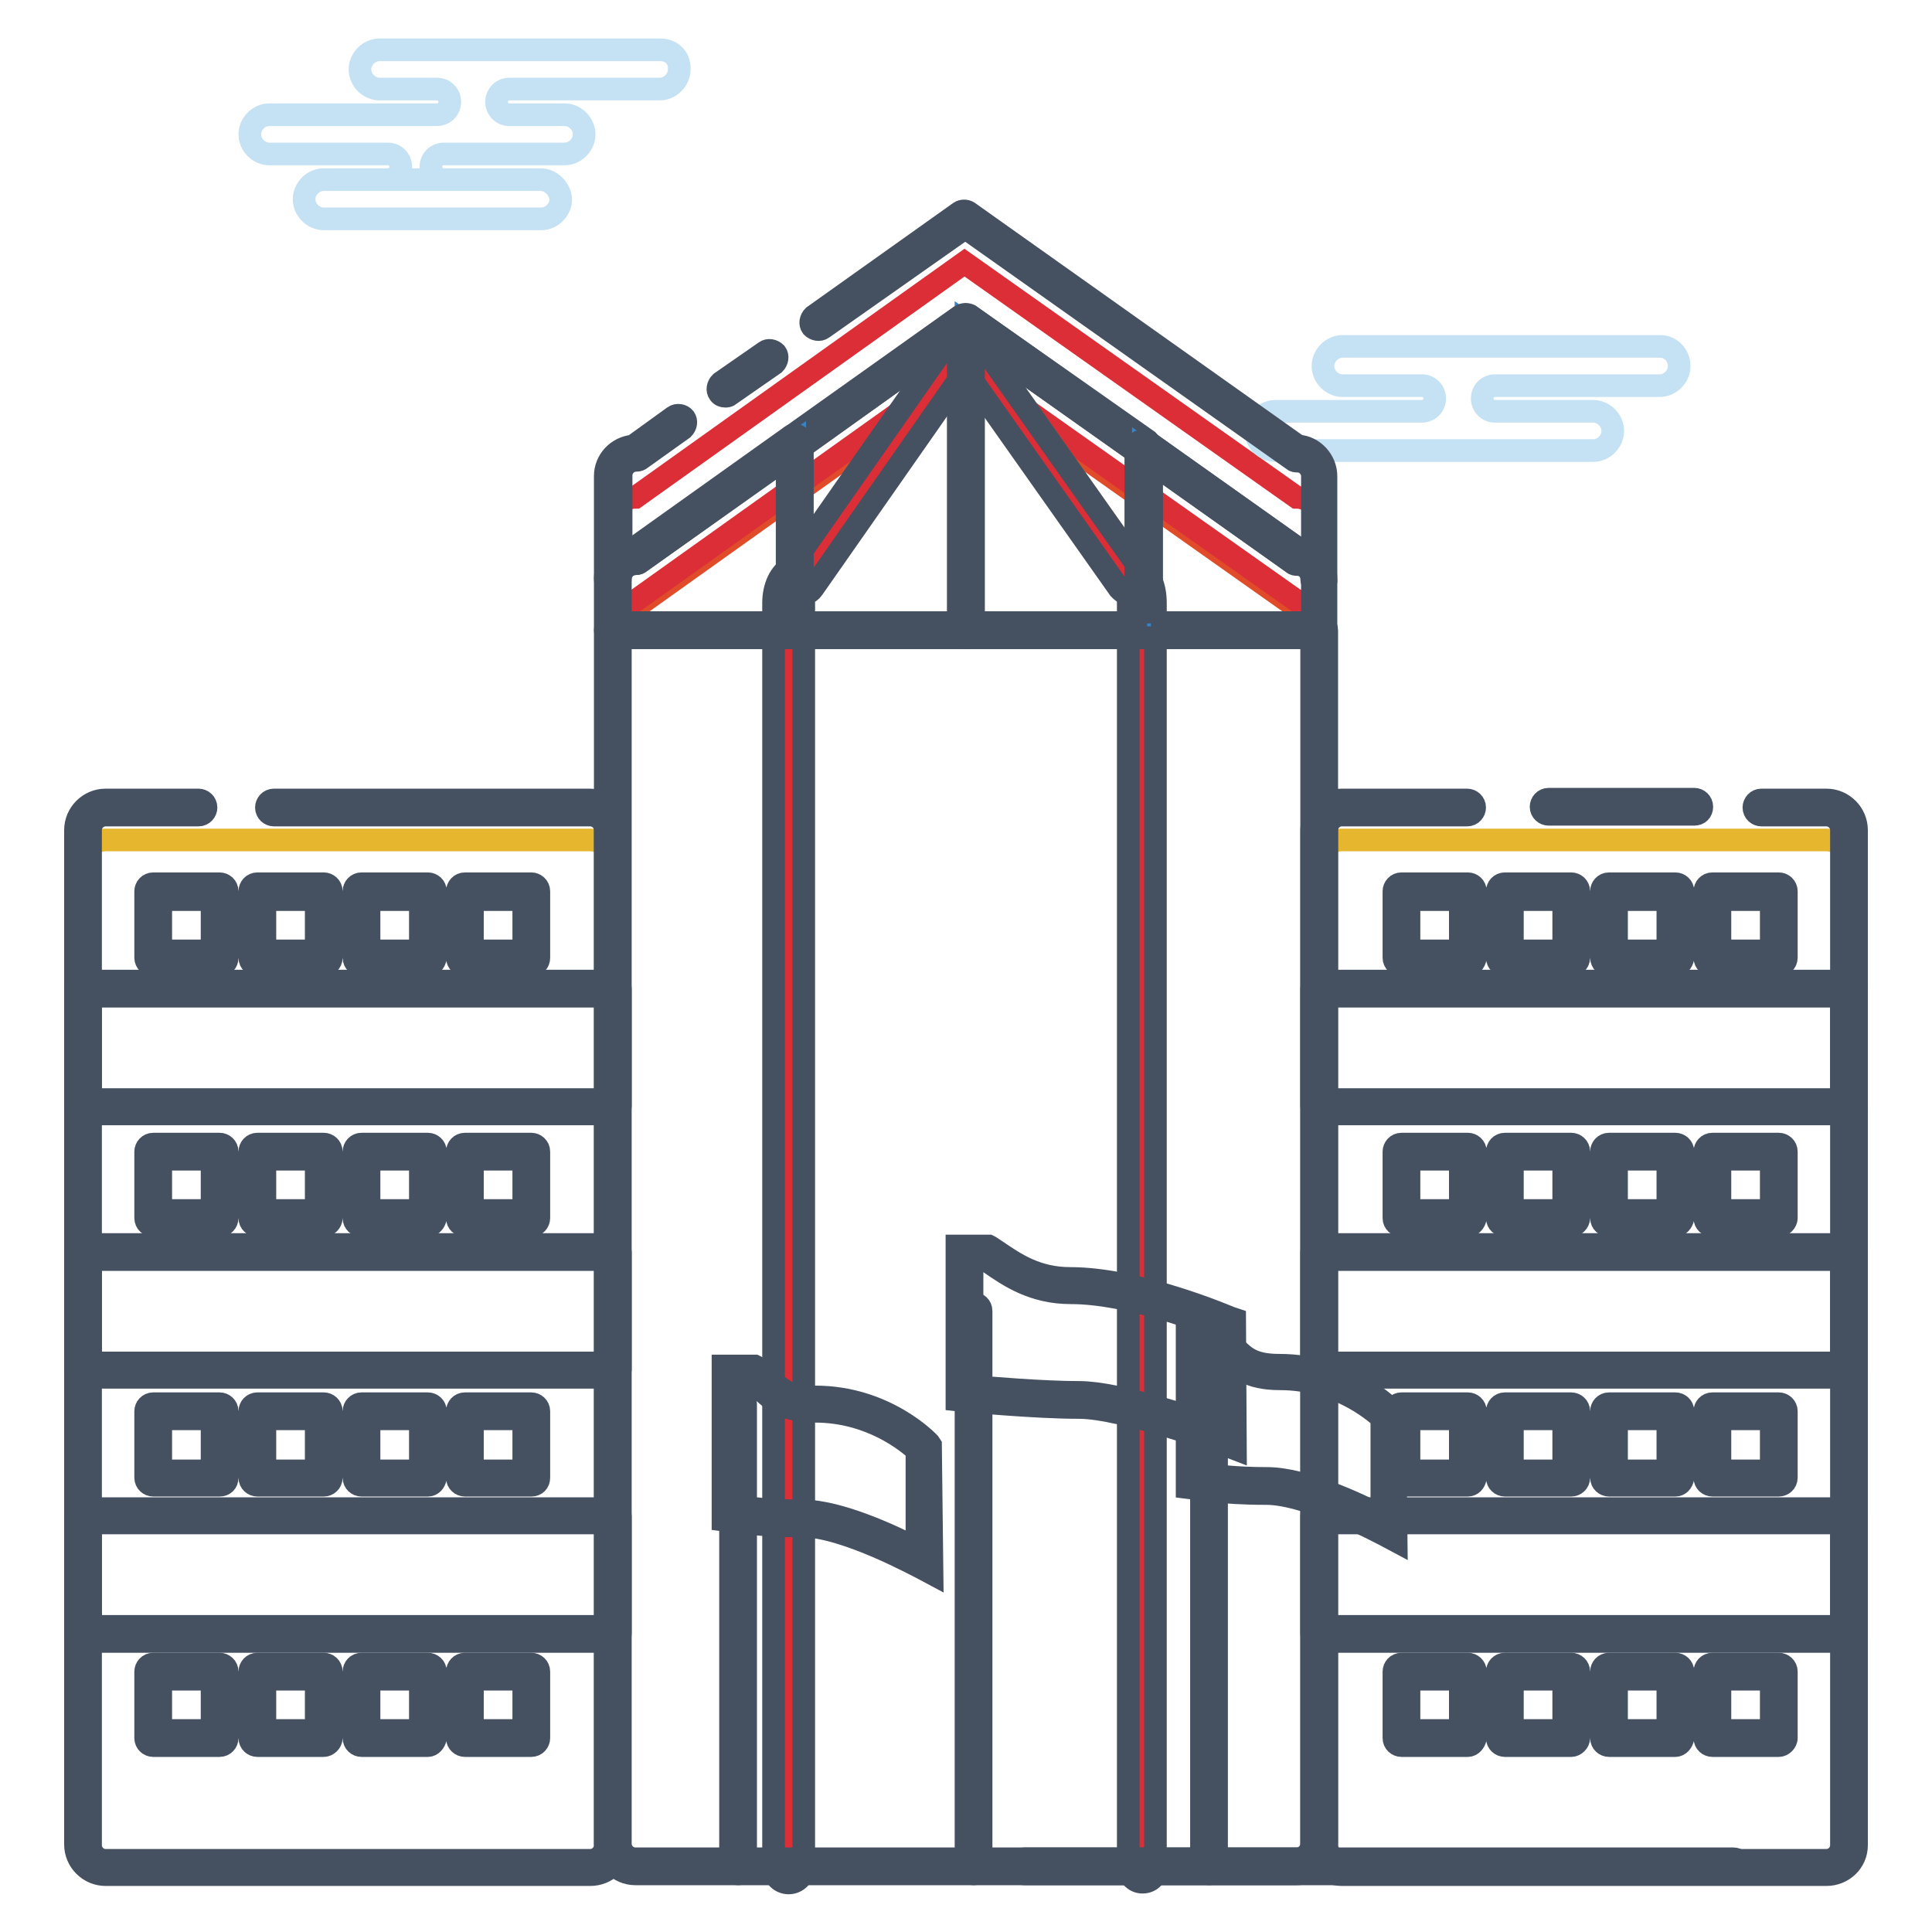
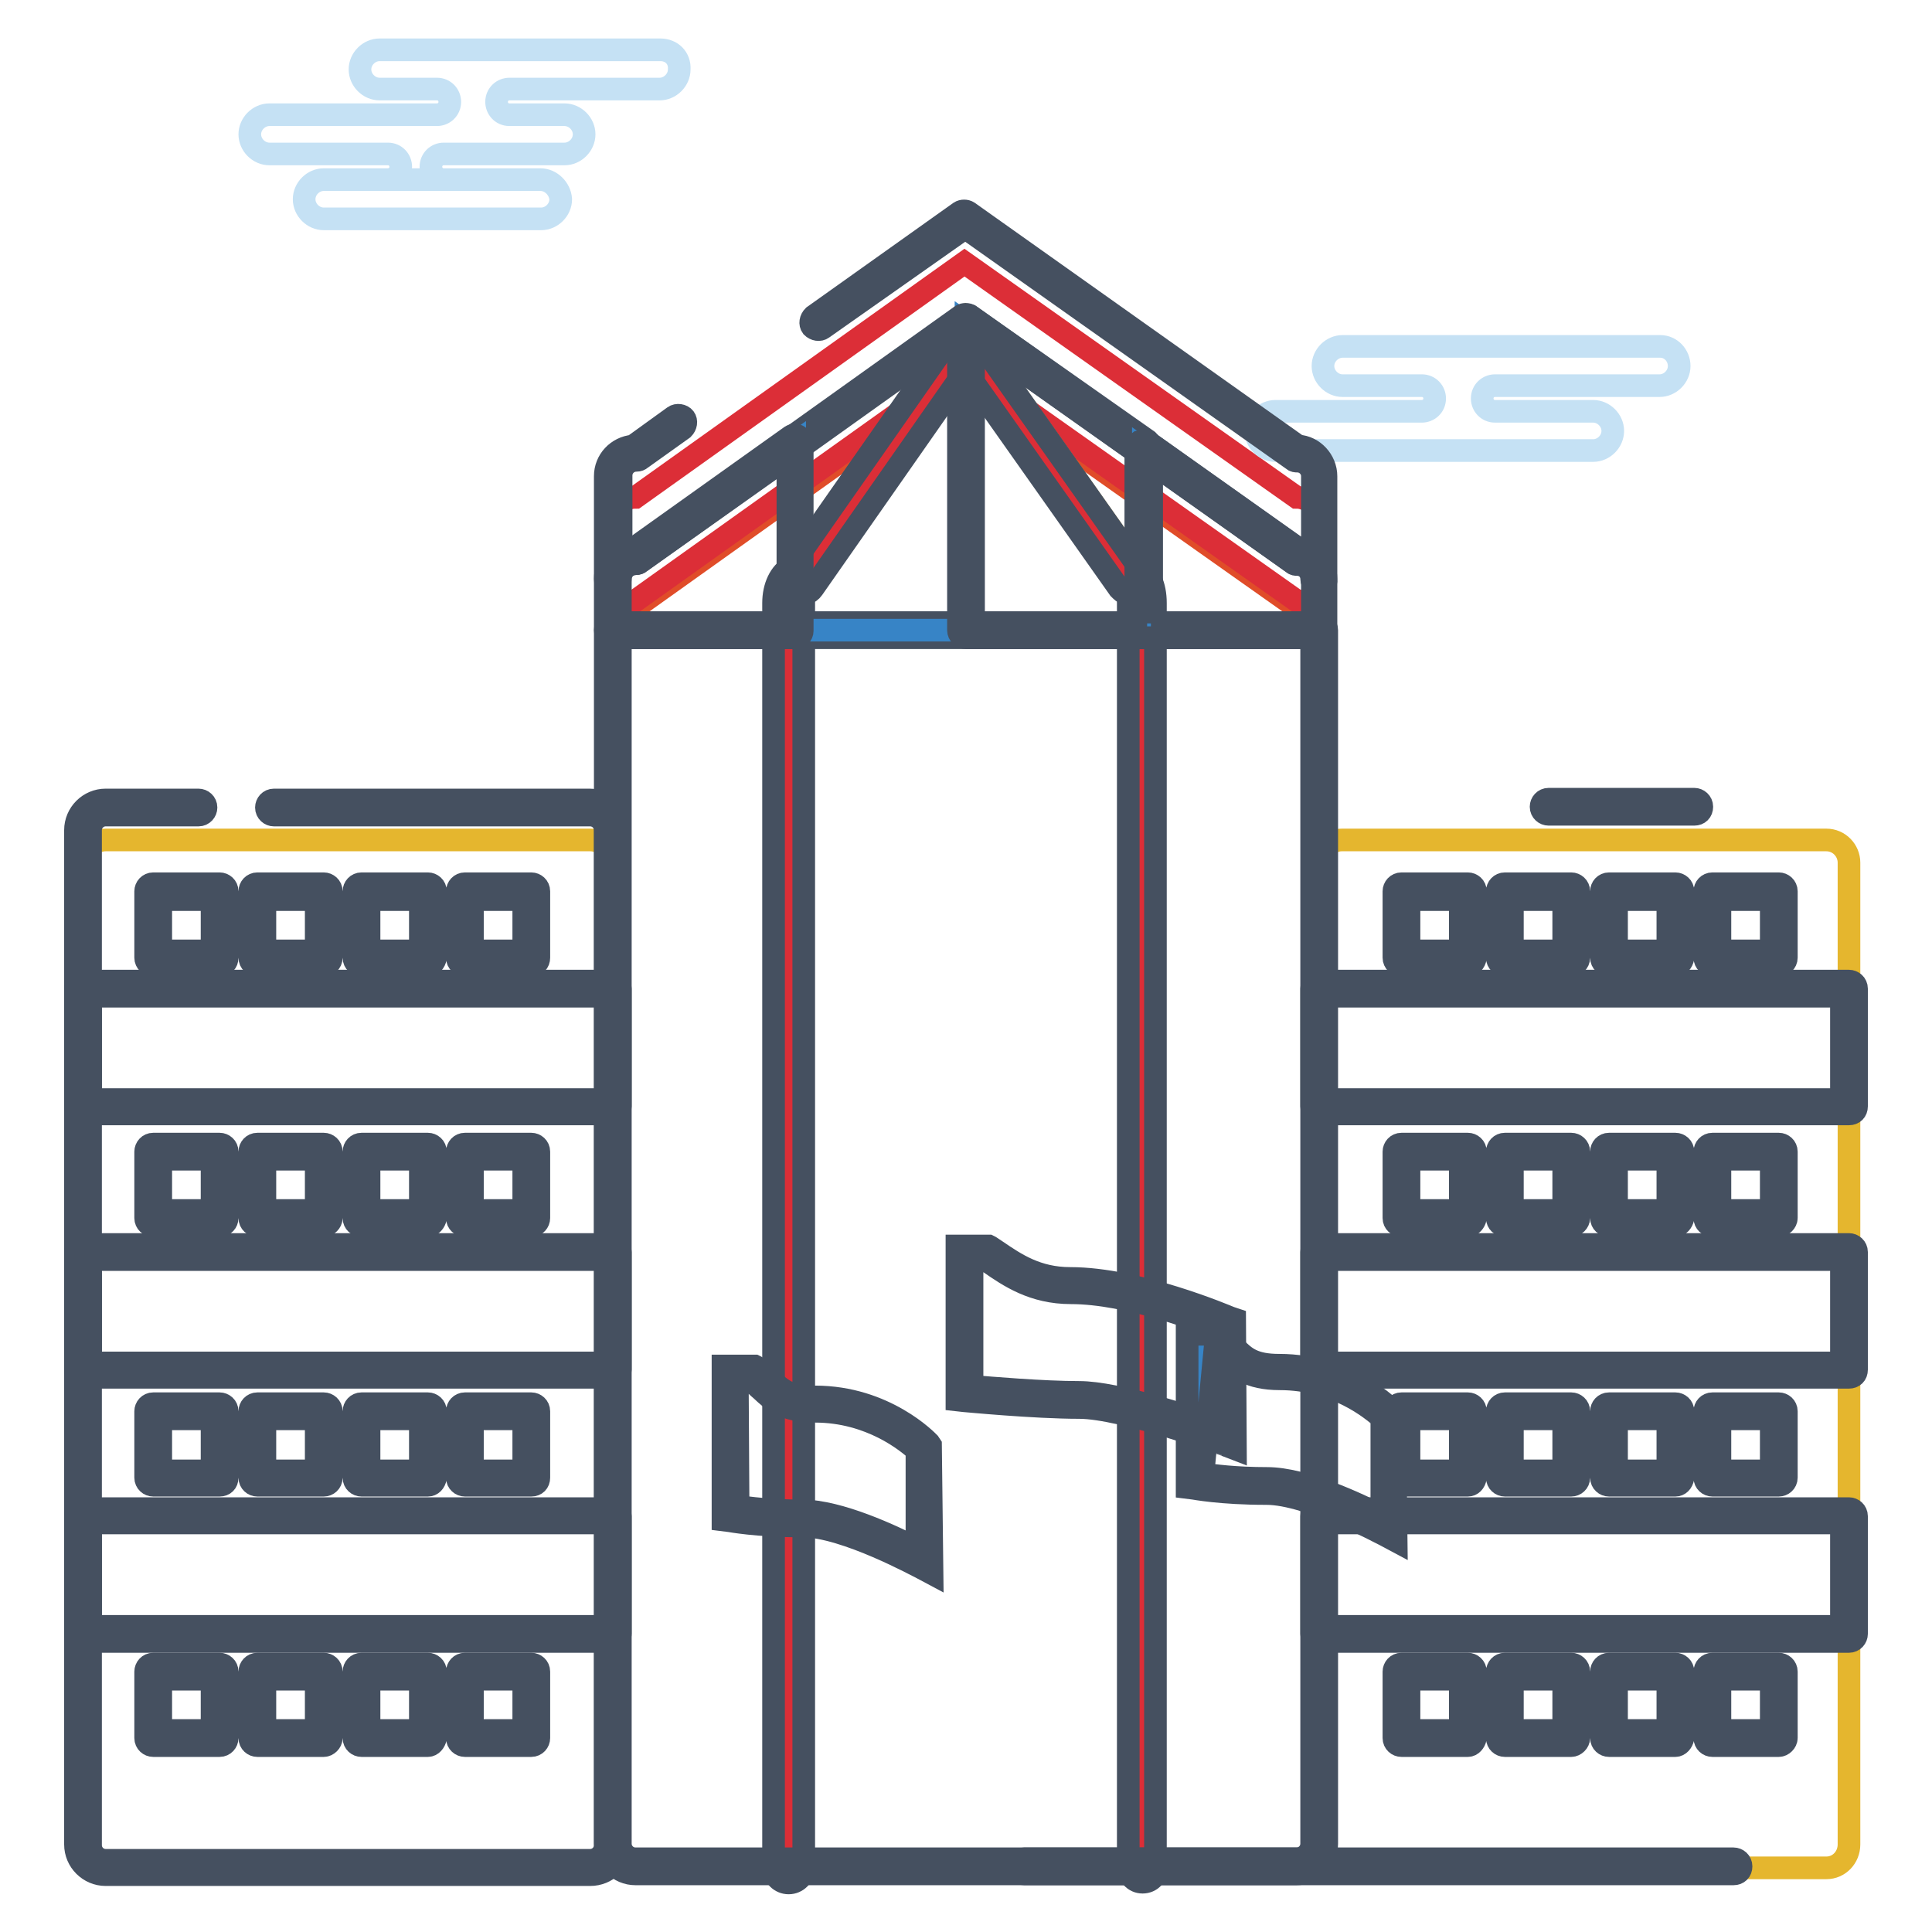
<svg xmlns="http://www.w3.org/2000/svg" version="1.1" x="0px" y="0px" viewBox="0 0 256 256" enable-background="new 0 0 256 256" xml:space="preserve">
  <g>
    <path stroke-width="3" fill-opacity="0" stroke="#e04c29" d="M171.8,74.5l-44-31.1L84.2,74.5c-1.7,0-3,1.4-3,3v6c0-1.7,1.4-3,3-3l43.6-31.1l44,31.1c1.7,0,3,1.4,3,3v-6 C174.8,75.9,173.4,74.5,171.8,74.5z" />
    <path stroke-width="3" fill-opacity="0" stroke="#e5b62e" d="M78.2,247.5H14c-1.7,0-3-1.4-3-3V114.3c0-1.7,1.4-3,3-3h64.2c1.7,0,3,1.4,3,3v130.1 C81.2,246.1,79.8,247.5,78.2,247.5z M242,247.5h-64.2c-1.7,0-3-1.4-3-3V114.3c0-1.7,1.4-3,3-3H242c1.7,0,3,1.4,3,3v130.1 C245,246.1,243.7,247.5,242,247.5L242,247.5z" />
    <path stroke-width="3" fill-opacity="0" stroke="#df8a2e" d="M11,131h70.2v15.6H11V131z M11,165.9h70.2v15.6H11V165.9z M11,200.8h70.2v15.6H11V200.8z M174.8,131H245 v15.6h-70.2V131z M174.8,165.9H245v15.6h-70.2V165.9z M174.8,200.8H245v15.6h-70.2V200.8z" />
    <path stroke-width="3" fill-opacity="0" stroke="#455060" d="M81.2,147.6H11c-0.5,0-1-0.4-1-1V131c0-0.5,0.4-1,1-1h70.2c0.5,0,1,0.4,1,1v15.6 C82.2,147.2,81.7,147.6,81.2,147.6z M12,145.7h68.3V132H12V145.7z M81.2,182.5H11c-0.5,0-1-0.4-1-1v-15.6c0-0.5,0.4-1,1-1h70.2 c0.5,0,1,0.4,1,1v15.6C82.2,182.1,81.7,182.5,81.2,182.5z M12,180.6h68.3v-13.7H12V180.6z M81.2,217.5H11c-0.5,0-1-0.4-1-1v-15.6 c0-0.5,0.4-1,1-1h70.2c0.5,0,1,0.4,1,1v15.6C82.2,217,81.7,217.5,81.2,217.5z M12,215.5h68.3v-13.7H12V215.5z M245,147.6h-70.2 c-0.5,0-1-0.4-1-1V131c0-0.5,0.4-1,1-1H245c0.5,0,1,0.4,1,1v15.6C246,147.2,245.6,147.6,245,147.6z M175.8,145.7H244V132h-68.3 V145.7z M245,182.5h-70.2c-0.5,0-1-0.4-1-1v-15.6c0-0.5,0.4-1,1-1H245c0.5,0,1,0.4,1,1v15.6C246,182.1,245.6,182.5,245,182.5z  M175.8,180.6H244v-13.7h-68.3V180.6z M245,217.5h-70.2c-0.5,0-1-0.4-1-1v-15.6c0-0.5,0.4-1,1-1H245c0.5,0,1,0.4,1,1v15.6 C246,217,245.6,217.5,245,217.5z M175.8,215.5H244v-13.7h-68.3V215.5z" />
    <path stroke-width="3" fill-opacity="0" stroke="#dc2e37" d="M171.8,65.9l-44-31.1L84.2,65.9c-1.7,0-3,1.4-3,3v13.7c0-1.7,1.4-3,3-3l43.6-31.1l44,31.1c1.7,0,3,1.4,3,3 V68.9C174.8,67.2,173.4,65.9,171.8,65.9z" />
-     <path stroke-width="3" fill-opacity="0" stroke="#e5b62e" d="M171.8,247.3H84.2c-1.7,0-3-1.4-3-3V76.8c0-1.7,1.4-3,3-3l43.6-31.1l44,31.1c1.7,0,3,1.4,3,3v167.5 C174.8,246,173.4,247.3,171.8,247.3z" />
    <path stroke-width="3" fill-opacity="0" stroke="#e5b62e" d="M149.9,247.3h-43.8c-0.8,0-1.5-1.4-1.5-3V76.8c0-1.7,0.7-3,1.5-3l21.8-31.1l22,31.1c0.8,0,1.5,1.4,1.5,3 v167.5C151.4,246,150.7,247.3,149.9,247.3z" />
    <path stroke-width="3" fill-opacity="0" stroke="#dc2e37" d="M104.6,247.5V79.9c0-1.7,0.7-3,1.5-3l21.8-31.1l22,31.1c0.8,0,1.5,1.4,1.5,3v167.5" />
    <path stroke-width="3" fill-opacity="0" stroke="#455060" d="M78.2,248.4H14c-2.2,0-4-1.8-4-4V110c0-2.2,1.8-4,4-4h12.3c0.5,0,1,0.4,1,1c0,0.5-0.4,1-1,1H14 c-1.1,0-2,0.9-2,2v134.5c0,1.1,0.9,2,2,2h64.2c1.1,0,2-0.9,2-2V110c0-1.1-0.9-2-2-2H36.3c-0.5,0-1-0.4-1-1c0-0.5,0.4-1,1-1h41.8 c2.2,0,4,1.8,4,4v134.5C82.2,246.7,80.4,248.4,78.2,248.4z M224.5,107.9h-19.3c-0.5,0-1-0.4-1-1c0-0.5,0.4-1,1-1h19.3 c0.5,0,1,0.4,1,1C225.5,107.5,225.1,107.9,224.5,107.9z" />
-     <path stroke-width="3" fill-opacity="0" stroke="#455060" d="M242,248.4h-64.2c-2.2,0-4-1.8-4-4V110c0-2.2,1.8-4,4-4h16.6c0.5,0,1,0.4,1,1c0,0.5-0.4,1-1,1h-16.6 c-1.1,0-2,0.9-2,2v134.5c0,1.1,0.9,2,2,2H242c1.1,0,2-0.9,2-2V110c0-1.1-0.9-2-2-2h-8.6c-0.5,0-1-0.4-1-1c0-0.5,0.4-1,1-1h8.6 c2.2,0,4,1.8,4,4v134.5C246,246.7,244.2,248.4,242,248.4L242,248.4z M129,248.3c-0.5,0-1-0.4-1-1v-73.6c0-0.5,0.4-1,1-1 c0.5,0,1,0.4,1,1v73.6C130,247.9,129.6,248.3,129,248.3z M97.8,248.3c-0.5,0-1-0.4-1-1V186c0-0.5,0.4-1,1-1c0.5,0,1,0.4,1,1v61.3 C98.8,247.9,98.4,248.3,97.8,248.3z M160.2,248.3c-0.5,0-1-0.4-1-1V186c0-0.5,0.4-1,1-1c0.5,0,1,0.4,1,1v61.3 C161.2,247.9,160.8,248.3,160.2,248.3z" />
    <path stroke-width="3" fill-opacity="0" stroke="#455060" d="M229.7,248.3h-94c-0.5,0-1-0.4-1-1c0-0.5,0.4-1,1-1h94c0.5,0,1,0.4,1,1 C230.7,247.9,230.3,248.3,229.7,248.3z" />
    <path stroke-width="3" fill-opacity="0" stroke="#c5e1f4" d="M220,45.9h-42.1c-1.4,0-2.6,1.2-2.6,2.6c0,1.4,1.2,2.6,2.6,2.6h10.5c1,0,1.7,0.8,1.7,1.7 c0,1-0.8,1.7-1.7,1.7H169c-1.4,0-2.6,1.2-2.6,2.6c0,1.4,1.2,2.6,2.6,2.6h42.1c1.4,0,2.6-1.2,2.6-2.6c0-1.4-1.2-2.6-2.6-2.6h-13 c-1,0-1.7-0.8-1.7-1.7c0-1,0.8-1.7,1.7-1.7h21.8c1.4,0,2.6-1.2,2.6-2.6C222.5,47.1,221.4,45.9,220,45.9z M87.5,6.6H50.3 c-1.4,0-2.6,1.2-2.6,2.6c0,1.4,1.2,2.6,2.6,2.6h7.6c1,0,1.7,0.8,1.7,1.7c0,1-0.8,1.7-1.7,1.7H35.7c-1.4,0-2.6,1.2-2.6,2.6 c0,1.4,1.2,2.6,2.6,2.6h15.7c1,0,1.7,0.8,1.7,1.7c0,1-0.8,1.7-1.7,1.7h7.4c-1,0-1.7-0.8-1.7-1.7c0-1,0.8-1.7,1.7-1.7h16 c1.4,0,2.6-1.2,2.6-2.6c0-1.4-1.2-2.6-2.6-2.6h-7.3c-1,0-1.7-0.8-1.7-1.7c0-1,0.8-1.7,1.7-1.7h19.9c1.4,0,2.6-1.2,2.6-2.6 C90.1,7.7,89,6.6,87.5,6.6z M71.6,23.8H42.9c-1.4,0-2.6,1.2-2.6,2.6c0,1.4,1.2,2.6,2.6,2.6h28.8c1.4,0,2.6-1.2,2.6-2.6 C74.2,25,73,23.8,71.6,23.8z" />
    <path stroke-width="3" fill-opacity="0" stroke="#455060" d="M171.8,248.3H84.2c-2.2,0-4-1.8-4-4V83.5c0-0.5,0.4-1,1-1h93.6c0.5,0,1,0.4,1,1v160.8 C175.8,246.5,174,248.3,171.8,248.3z M82.2,84.5v159.8c0,1.1,0.9,2,2,2h87.6c1.1,0,2-0.9,2-2V84.5H82.2z" />
    <path stroke-width="3" fill-opacity="0" stroke="#dc2e37" d="M20.3,118.2h8.8v8.8h-8.8V118.2z M34.1,118.2h8.8v8.8h-8.8V118.2z M47.9,118.2h8.8v8.8h-8.8V118.2z  M61.6,118.2h8.8v8.8h-8.8V118.2z M20.3,152.6h8.8v8.8h-8.8V152.6z M34.1,152.6h8.8v8.8h-8.8V152.6z M47.9,152.6h8.8v8.8h-8.8 V152.6z M61.6,152.6h8.8v8.8h-8.8V152.6z M20.3,187h8.8v8.8h-8.8V187z M34.1,187h8.8v8.8h-8.8V187z M47.9,187h8.8v8.8h-8.8V187z  M61.6,187h8.8v8.8h-8.8V187z M20.3,221.5h8.8v8.8h-8.8V221.5z M34.1,221.5h8.8v8.8h-8.8V221.5z M47.9,221.5h8.8v8.8h-8.8V221.5z  M61.6,221.5h8.8v8.8h-8.8V221.5z M185.7,118.2h8.8v8.8h-8.8V118.2z M199.4,118.2h8.8v8.8h-8.8V118.2z M213.2,118.2h8.8v8.8h-8.8 V118.2z M226.9,118.2h8.8v8.8h-8.8V118.2z M185.7,152.6h8.8v8.8h-8.8V152.6z M199.4,152.6h8.8v8.8h-8.8V152.6z M213.2,152.6h8.8 v8.8h-8.8V152.6z M226.9,152.6h8.8v8.8h-8.8V152.6z M185.7,187h8.8v8.8h-8.8V187z M199.4,187h8.8v8.8h-8.8V187z M213.2,187h8.8v8.8 h-8.8V187z M226.9,187h8.8v8.8h-8.8V187z M185.7,221.5h8.8v8.8h-8.8V221.5z M199.4,221.5h8.8v8.8h-8.8V221.5z M213.2,221.5h8.8v8.8 h-8.8V221.5z M226.9,221.5h8.8v8.8h-8.8V221.5z" />
    <path stroke-width="3" fill-opacity="0" stroke="#455060" d="M29.1,127.9h-8.8c-0.5,0-1-0.4-1-1v-8.8c0-0.5,0.4-1,1-1h8.8c0.5,0,1,0.4,1,1v8.8 C30.1,127.5,29.7,127.9,29.1,127.9z M21.3,126h6.8v-6.8h-6.8V126z M42.9,127.9h-8.8c-0.5,0-1-0.4-1-1v-8.8c0-0.5,0.4-1,1-1h8.8 c0.5,0,1,0.4,1,1v8.8C43.9,127.5,43.4,127.9,42.9,127.9z M35.1,126h6.8v-6.8h-6.8V126z M56.7,127.9h-8.8c-0.5,0-1-0.4-1-1v-8.8 c0-0.5,0.4-1,1-1h8.8c0.5,0,1,0.4,1,1v8.8C57.6,127.5,57.2,127.9,56.7,127.9z M48.9,126h6.8v-6.8h-6.8V126z M70.4,127.9h-8.8 c-0.5,0-1-0.4-1-1v-8.8c0-0.5,0.4-1,1-1h8.8c0.5,0,1,0.4,1,1v8.8C71.4,127.5,71,127.9,70.4,127.9z M62.6,126h6.8v-6.8h-6.8V126z  M29.1,162.4h-8.8c-0.5,0-1-0.4-1-1v-8.8c0-0.5,0.4-1,1-1h8.8c0.5,0,1,0.4,1,1v8.8C30.1,161.9,29.7,162.4,29.1,162.4z M21.3,160.4 h6.8v-6.8h-6.8V160.4z M42.9,162.4h-8.8c-0.5,0-1-0.4-1-1v-8.8c0-0.5,0.4-1,1-1h8.8c0.5,0,1,0.4,1,1v8.8 C43.9,161.9,43.4,162.4,42.9,162.4z M35.1,160.4h6.8v-6.8h-6.8V160.4z M56.7,162.4h-8.8c-0.5,0-1-0.4-1-1v-8.8c0-0.5,0.4-1,1-1h8.8 c0.5,0,1,0.4,1,1v8.8C57.6,161.9,57.2,162.4,56.7,162.4z M48.9,160.4h6.8v-6.8h-6.8V160.4z M70.4,162.4h-8.8c-0.5,0-1-0.4-1-1v-8.8 c0-0.5,0.4-1,1-1h8.8c0.5,0,1,0.4,1,1v8.8C71.4,161.9,71,162.4,70.4,162.4z M62.6,160.4h6.8v-6.8h-6.8V160.4z M29.1,196.8h-8.8 c-0.5,0-1-0.4-1-1V187c0-0.5,0.4-1,1-1h8.8c0.5,0,1,0.4,1,1v8.8C30.1,196.4,29.7,196.8,29.1,196.8z M21.3,194.9h6.8V188h-6.8V194.9 z M42.9,196.8h-8.8c-0.5,0-1-0.4-1-1V187c0-0.5,0.4-1,1-1h8.8c0.5,0,1,0.4,1,1v8.8C43.9,196.4,43.4,196.8,42.9,196.8z M35.1,194.9 h6.8V188h-6.8V194.9z M56.7,196.8h-8.8c-0.5,0-1-0.4-1-1V187c0-0.5,0.4-1,1-1h8.8c0.5,0,1,0.4,1,1v8.8 C57.6,196.4,57.2,196.8,56.7,196.8z M48.9,194.9h6.8V188h-6.8V194.9z M70.4,196.8h-8.8c-0.5,0-1-0.4-1-1V187c0-0.5,0.4-1,1-1h8.8 c0.5,0,1,0.4,1,1v8.8C71.4,196.4,71,196.8,70.4,196.8z M62.6,194.9h6.8V188h-6.8V194.9z M29.1,231.3h-8.8c-0.5,0-1-0.4-1-1v-8.8 c0-0.5,0.4-1,1-1h8.8c0.5,0,1,0.4,1,1v8.8C30.1,230.8,29.7,231.3,29.1,231.3z M21.3,229.3h6.8v-6.8h-6.8V229.3z M42.9,231.3h-8.8 c-0.5,0-1-0.4-1-1v-8.8c0-0.5,0.4-1,1-1h8.8c0.5,0,1,0.4,1,1v8.8C43.9,230.8,43.4,231.3,42.9,231.3z M35.1,229.3h6.8v-6.8h-6.8 V229.3z M56.7,231.3h-8.8c-0.5,0-1-0.4-1-1v-8.8c0-0.5,0.4-1,1-1h8.8c0.5,0,1,0.4,1,1v8.8C57.6,230.8,57.2,231.3,56.7,231.3z  M48.9,229.3h6.8v-6.8h-6.8V229.3z M70.4,231.3h-8.8c-0.5,0-1-0.4-1-1v-8.8c0-0.5,0.4-1,1-1h8.8c0.5,0,1,0.4,1,1v8.8 C71.4,230.8,71,231.3,70.4,231.3z M62.6,229.3h6.8v-6.8h-6.8V229.3z M194.5,127.9h-8.8c-0.5,0-1-0.4-1-1v-8.8c0-0.5,0.4-1,1-1h8.8 c0.5,0,1,0.4,1,1v8.8C195.4,127.5,195,127.9,194.5,127.9z M186.7,126h6.8v-6.8h-6.8V126z M208.2,127.9h-8.8c-0.5,0-1-0.4-1-1v-8.8 c0-0.5,0.4-1,1-1h8.8c0.5,0,1,0.4,1,1v8.8C209.2,127.5,208.7,127.9,208.2,127.9z M200.4,126h6.8v-6.8h-6.8V126z M222,127.9h-8.8 c-0.5,0-1-0.4-1-1v-8.8c0-0.5,0.4-1,1-1h8.8c0.5,0,1,0.4,1,1v8.8C222.9,127.5,222.5,127.9,222,127.9z M214.2,126h6.8v-6.8h-6.8V126 z M235.7,127.9h-8.8c-0.5,0-1-0.4-1-1v-8.8c0-0.5,0.4-1,1-1h8.8c0.5,0,1,0.4,1,1v8.8C236.7,127.5,236.2,127.9,235.7,127.9z  M227.9,126h6.8v-6.8h-6.8V126z M194.5,162.4h-8.8c-0.5,0-1-0.4-1-1v-8.8c0-0.5,0.4-1,1-1h8.8c0.5,0,1,0.4,1,1v8.8 C195.4,161.9,195,162.4,194.5,162.4z M186.7,160.4h6.8v-6.8h-6.8V160.4z M208.2,162.4h-8.8c-0.5,0-1-0.4-1-1v-8.8c0-0.5,0.4-1,1-1 h8.8c0.5,0,1,0.4,1,1v8.8C209.2,161.9,208.7,162.4,208.2,162.4z M200.4,160.4h6.8v-6.8h-6.8V160.4z M222,162.4h-8.8 c-0.5,0-1-0.4-1-1v-8.8c0-0.5,0.4-1,1-1h8.8c0.5,0,1,0.4,1,1v8.8C222.9,161.9,222.5,162.4,222,162.4z M214.2,160.4h6.8v-6.8h-6.8 V160.4z M235.7,162.4h-8.8c-0.5,0-1-0.4-1-1v-8.8c0-0.5,0.4-1,1-1h8.8c0.5,0,1,0.4,1,1v8.8C236.7,161.9,236.2,162.4,235.7,162.4z  M227.9,160.4h6.8v-6.8h-6.8V160.4z M194.5,196.8h-8.8c-0.5,0-1-0.4-1-1V187c0-0.5,0.4-1,1-1h8.8c0.5,0,1,0.4,1,1v8.8 C195.4,196.4,195,196.8,194.5,196.8z M186.7,194.9h6.8V188h-6.8V194.9z M208.2,196.8h-8.8c-0.5,0-1-0.4-1-1V187c0-0.5,0.4-1,1-1 h8.8c0.5,0,1,0.4,1,1v8.8C209.2,196.4,208.7,196.8,208.2,196.8z M200.4,194.9h6.8V188h-6.8V194.9z M222,196.8h-8.8 c-0.5,0-1-0.4-1-1V187c0-0.5,0.4-1,1-1h8.8c0.5,0,1,0.4,1,1v8.8C222.9,196.4,222.5,196.8,222,196.8z M214.2,194.9h6.8V188h-6.8 V194.9z M235.7,196.8h-8.8c-0.5,0-1-0.4-1-1V187c0-0.5,0.4-1,1-1h8.8c0.5,0,1,0.4,1,1v8.8C236.7,196.4,236.2,196.8,235.7,196.8z  M227.9,194.9h6.8V188h-6.8V194.9z M194.5,231.3h-8.8c-0.5,0-1-0.4-1-1v-8.8c0-0.5,0.4-1,1-1h8.8c0.5,0,1,0.4,1,1v8.8 C195.4,230.8,195,231.3,194.5,231.3z M186.7,229.3h6.8v-6.8h-6.8V229.3z M208.2,231.3h-8.8c-0.5,0-1-0.4-1-1v-8.8c0-0.5,0.4-1,1-1 h8.8c0.5,0,1,0.4,1,1v8.8C209.2,230.8,208.7,231.3,208.2,231.3z M200.4,229.3h6.8v-6.8h-6.8V229.3z M222,231.3h-8.8 c-0.5,0-1-0.4-1-1v-8.8c0-0.5,0.4-1,1-1h8.8c0.5,0,1,0.4,1,1v8.8C222.9,230.8,222.5,231.3,222,231.3z M214.2,229.3h6.8v-6.8h-6.8 V229.3z M235.7,231.3h-8.8c-0.5,0-1-0.4-1-1v-8.8c0-0.5,0.4-1,1-1h8.8c0.5,0,1,0.4,1,1v8.8C236.7,230.8,236.2,231.3,235.7,231.3z  M227.9,229.3h6.8v-6.8h-6.8V229.3z M151.4,249.4c-1.1,0-1.9-0.9-1.9-2V79.9c0-0.6-0.1-1-0.2-1.2c-0.4-0.1-0.7-0.4-1-0.7 l-20.4-28.9L107.7,78c-0.2,0.3-0.6,0.6-1,0.7c-0.1,0.2-0.2,0.6-0.2,1.2v167.6c0,1.1-0.9,2-2,2c-1.1,0-2-0.9-2-2V79.9 c0-2.2,0.9-4,2.2-4.7l21.4-30.6c0.3-0.5,1-0.8,1.6-0.8c0.6,0,1.2,0.3,1.6,0.8l21.6,30.6c1.4,0.6,2.2,2.4,2.2,4.7v167.5 C153.4,248.5,152.5,249.4,151.4,249.4L151.4,249.4z" />
    <path stroke-width="3" fill-opacity="0" stroke="#3784c6" d="M127.8,42.6l-22.5,16v24.9H128V42.8L127.8,42.6z M128,42.8v40.8h23.5V59.4L128,42.8z" />
    <path stroke-width="3" fill-opacity="0" stroke="#455060" d="M151.5,84.5H128c-0.5,0-1-0.4-1-1V42.7c0-0.3,0.2-0.7,0.5-0.9c0.3-0.1,0.7-0.1,1,0l23.6,16.6 c0.2,0.2,0.4,0.5,0.4,0.8v24.1C152.5,84.1,152.1,84.5,151.5,84.5z M129,82.6h21.6V59.9L129,44.6V82.6z" />
-     <path stroke-width="3" fill-opacity="0" stroke="#455060" d="M128,84.5h-22.7c-0.5,0-1-0.4-1-1V58.7c0-0.3,0.1-0.6,0.4-0.8l22.5-16c0.3-0.2,0.8-0.2,1.1,0l0.2,0.1 c0.2,0.2,0.4,0.5,0.4,0.8v40.8C129,84.1,128.5,84.5,128,84.5L128,84.5z M106.3,82.6H127V44.4l-20.7,14.8V82.6z" />
    <path stroke-width="3" fill-opacity="0" stroke="#455060" d="M174.8,77.7c-0.5,0-1-0.4-1-1c0-1.1-0.9-2-2-2c-0.2,0-0.4,0-0.6-0.2l-43.4-30.7L84.8,74.5 c-0.1,0.1-0.3,0.2-0.6,0.2c-1.1,0-2,0.9-2,2c0,0.5-0.4,1-1,1s-1-0.4-1-1V63.1c0-2.1,1.6-3.8,3.7-4l5.4-3.9c0.4-0.3,1.1-0.2,1.4,0.2 c0.3,0.4,0.2,1-0.2,1.4l-5.6,4c-0.1,0.1-0.3,0.2-0.6,0.2c-1.1,0-2,0.9-2,2v10.3c0.5-0.3,1.1-0.5,1.7-0.5l43.4-31 c0.3-0.2,0.8-0.2,1.1,0l43.7,31c0.6,0,1.2,0.2,1.7,0.5V63.1c0-1.1-0.9-2-2-2c-0.2,0-0.4,0-0.6-0.2l-43.4-30.7L109,43.5 c-0.4,0.3-1,0.2-1.4-0.2c-0.3-0.4-0.2-1,0.2-1.4l19.4-13.8c0.3-0.2,0.8-0.2,1.1,0l43.7,31c2,0.1,3.7,1.9,3.7,4v13.7 C175.8,77.3,175.3,77.7,174.8,77.7L174.8,77.7z" />
-     <path stroke-width="3" fill-opacity="0" stroke="#455060" d="M96.1,52.5c-0.3,0-0.6-0.1-0.8-0.4c-0.3-0.4-0.2-1,0.2-1.4l5.9-4.1c0.4-0.3,1-0.2,1.4,0.2 c0.3,0.4,0.2,1-0.2,1.4l-5.9,4.1C96.5,52.5,96.3,52.5,96.1,52.5z" />
    <path stroke-width="3" fill-opacity="0" stroke="#3784c6" d="M84.2,73.7c-1.7,0-3,1.4-3,3v6.8h24.1V58.7L84.2,73.7z M174.8,76.8c0-1.7-1.4-3-3-3l-20.3-14.3v24.1h23.3 V76.8z" />
    <path stroke-width="3" fill-opacity="0" stroke="#455060" d="M105.3,84.5H81.2c-0.5,0-1-0.4-1-1v-6.8c0-2.1,1.6-3.8,3.7-4l20.9-14.9c0.3-0.2,0.7-0.2,1,0 c0.3,0.2,0.5,0.5,0.5,0.9v24.9C106.3,84.1,105.9,84.5,105.3,84.5L105.3,84.5z M82.2,82.6h22.2v-22L84.8,74.5 c-0.1,0.1-0.3,0.2-0.6,0.2c-1.1,0-2,0.9-2,2V82.6z M174.8,84.5h-23.3c-0.5,0-1-0.4-1-1V59.4c0-0.3,0.2-0.7,0.5-0.9 c0.3-0.1,0.7-0.1,1,0l20,14.2c2,0.1,3.7,1.9,3.7,4v6.8C175.8,84.1,175.3,84.5,174.8,84.5L174.8,84.5z M152.5,82.6h21.4v-5.8 c0-1.1-0.9-2-2-2c-0.2,0-0.4,0-0.6-0.2l-18.7-13.3V82.6L152.5,82.6z" />
    <path stroke-width="3" fill-opacity="0" stroke="#df8a2e" d="M96.8,181.9h3c2.6,1.8,3,4.1,8.3,4.1c8.9,0,14.4,5.8,14.4,5.8v15c0,0-10.1-5.7-16.2-5.7s-9.5-0.7-9.5-0.7 V181.9L96.8,181.9z" />
    <path stroke-width="3" fill-opacity="0" stroke="#df8a2e" d="M96.8,181.9h3c2.6,1.8,3,4.1,8.3,4.1c8.9,0,14.4,5.8,14.4,5.8v15c0,0-10.1-5.7-16.2-5.7s-9.5-0.7-9.5-0.7 V181.9L96.8,181.9z" />
    <path stroke-width="3" fill-opacity="0" stroke="#455060" d="M123.5,208.5l-1.5-0.8c-0.1,0-10-5.5-15.7-5.5c-6.1,0-9.6-0.7-9.7-0.7l-0.8-0.1V181h4.2l0.2,0.1 c0.8,0.5,1.5,1.2,2,1.7c1.3,1.3,2.4,2.3,5.8,2.3c9.3,0,14.9,5.9,15.1,6.1l0.2,0.3L123.5,208.5L123.5,208.5z M97.8,199.6 c1.3,0.2,4.3,0.6,8.5,0.6c4.9,0,12.1,3.4,15.2,5v-13c-1.2-1.1-6.1-5.2-13.5-5.2c-4.2,0-5.7-1.5-7.1-2.8c-0.5-0.4-0.9-0.9-1.5-1.3 h-1.7L97.8,199.6z" />
-     <path stroke-width="3" fill-opacity="0" stroke="#dc2e37" d="M127.8,166.1h3c2.6,1.8,5.9,4.4,11.1,4.4c8.9,0,20.9,5.1,20.9,5.1v15c0,0-13.7-5.1-19.7-5.1 c-6,0-15.2-0.9-15.2-0.9V166.1L127.8,166.1z" />
    <path stroke-width="3" fill-opacity="0" stroke="#455060" d="M163.7,192l-1.3-0.5c-0.1,0-13.6-5-19.4-5c-6,0-15.2-0.9-15.3-0.9l-0.9-0.1v-20.4h4.2l0.2,0.1 c0.3,0.2,0.6,0.4,0.9,0.6c2.5,1.7,5.3,3.6,9.7,3.6c9,0,20.7,5,21.2,5.2l0.6,0.2L163.7,192L163.7,192z M128.8,183.7 c2.4,0.2,9.4,0.8,14.2,0.8c5.1,0,15.1,3.4,18.8,4.6v-13c-2.5-1-12.3-4.8-19.9-4.8c-5,0-8.2-2.2-10.8-4c-0.2-0.1-0.4-0.3-0.6-0.4 h-1.7V183.7L128.8,183.7z" />
    <path stroke-width="3" fill-opacity="0" stroke="#3784c6" d="M158.4,177.6h3c2.6,1.8,3,4.1,8.3,4.1c8.9,0,14.4,5.8,14.4,5.8v15c0,0-10.1-5.7-16.2-5.7 c-6,0-9.5-0.7-9.5-0.7V177.6L158.4,177.6z" />
-     <path stroke-width="3" fill-opacity="0" stroke="#455060" d="M185,204.2l-1.5-0.8c-0.1,0-10-5.5-15.7-5.5c-6.1,0-9.6-0.7-9.7-0.7l-0.8-0.1v-20.3h4.2l0.2,0.1 c0.8,0.5,1.5,1.2,2,1.7c1.3,1.3,2.4,2.3,5.8,2.3c9.3,0,14.9,5.9,15.1,6.1l0.2,0.3L185,204.2L185,204.2z M159.4,195.3 c1.3,0.2,4.3,0.6,8.5,0.6c4.9,0,12.1,3.4,15.2,5v-13c-1.2-1.1-6.1-5.2-13.5-5.2c-4.2,0-5.7-1.5-7.1-2.8c-0.5-0.4-0.9-0.9-1.5-1.3 h-1.7L159.4,195.3L159.4,195.3z" />
+     <path stroke-width="3" fill-opacity="0" stroke="#455060" d="M185,204.2l-1.5-0.8c-0.1,0-10-5.5-15.7-5.5c-6.1,0-9.6-0.7-9.7-0.7l-0.8-0.1v-20.3h4.2l0.2,0.1 c0.8,0.5,1.5,1.2,2,1.7c1.3,1.3,2.4,2.3,5.8,2.3c9.3,0,14.9,5.9,15.1,6.1l0.2,0.3L185,204.2L185,204.2z M159.4,195.3 c1.3,0.2,4.3,0.6,8.5,0.6c4.9,0,12.1,3.4,15.2,5v-13c-1.2-1.1-6.1-5.2-13.5-5.2c-4.2,0-5.7-1.5-7.1-2.8c-0.5-0.4-0.9-0.9-1.5-1.3 L159.4,195.3L159.4,195.3z" />
  </g>
</svg>